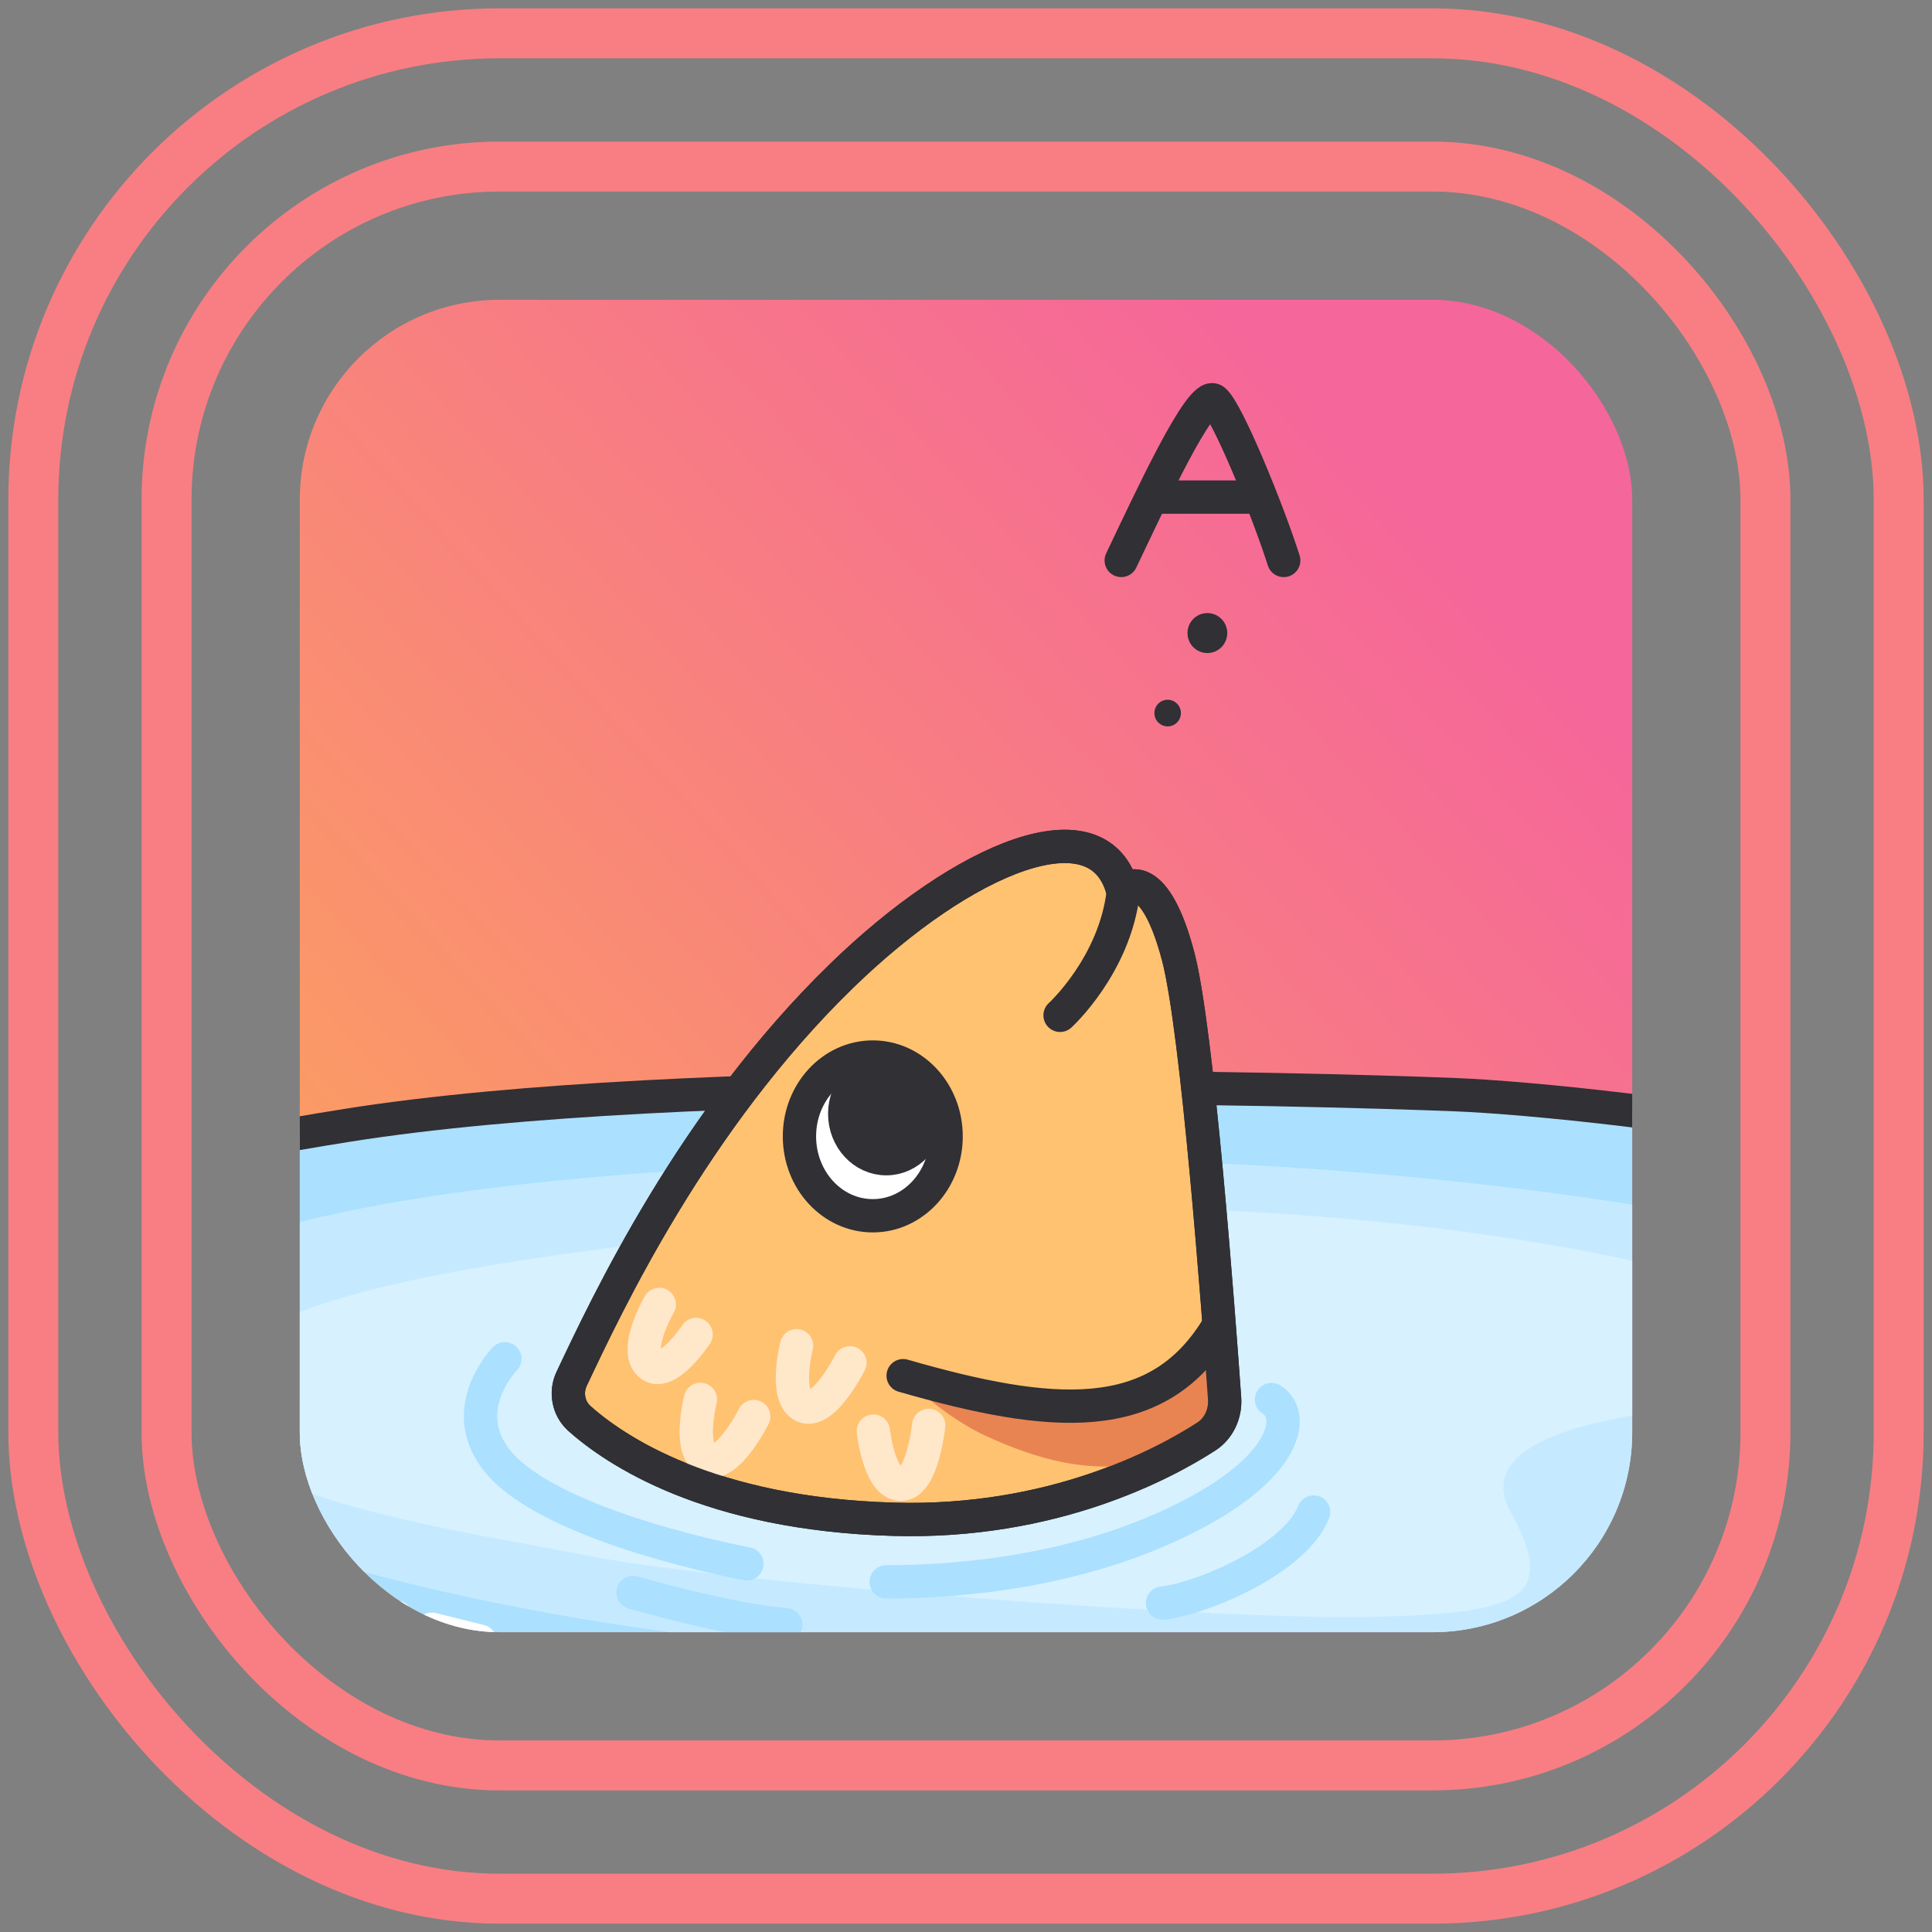
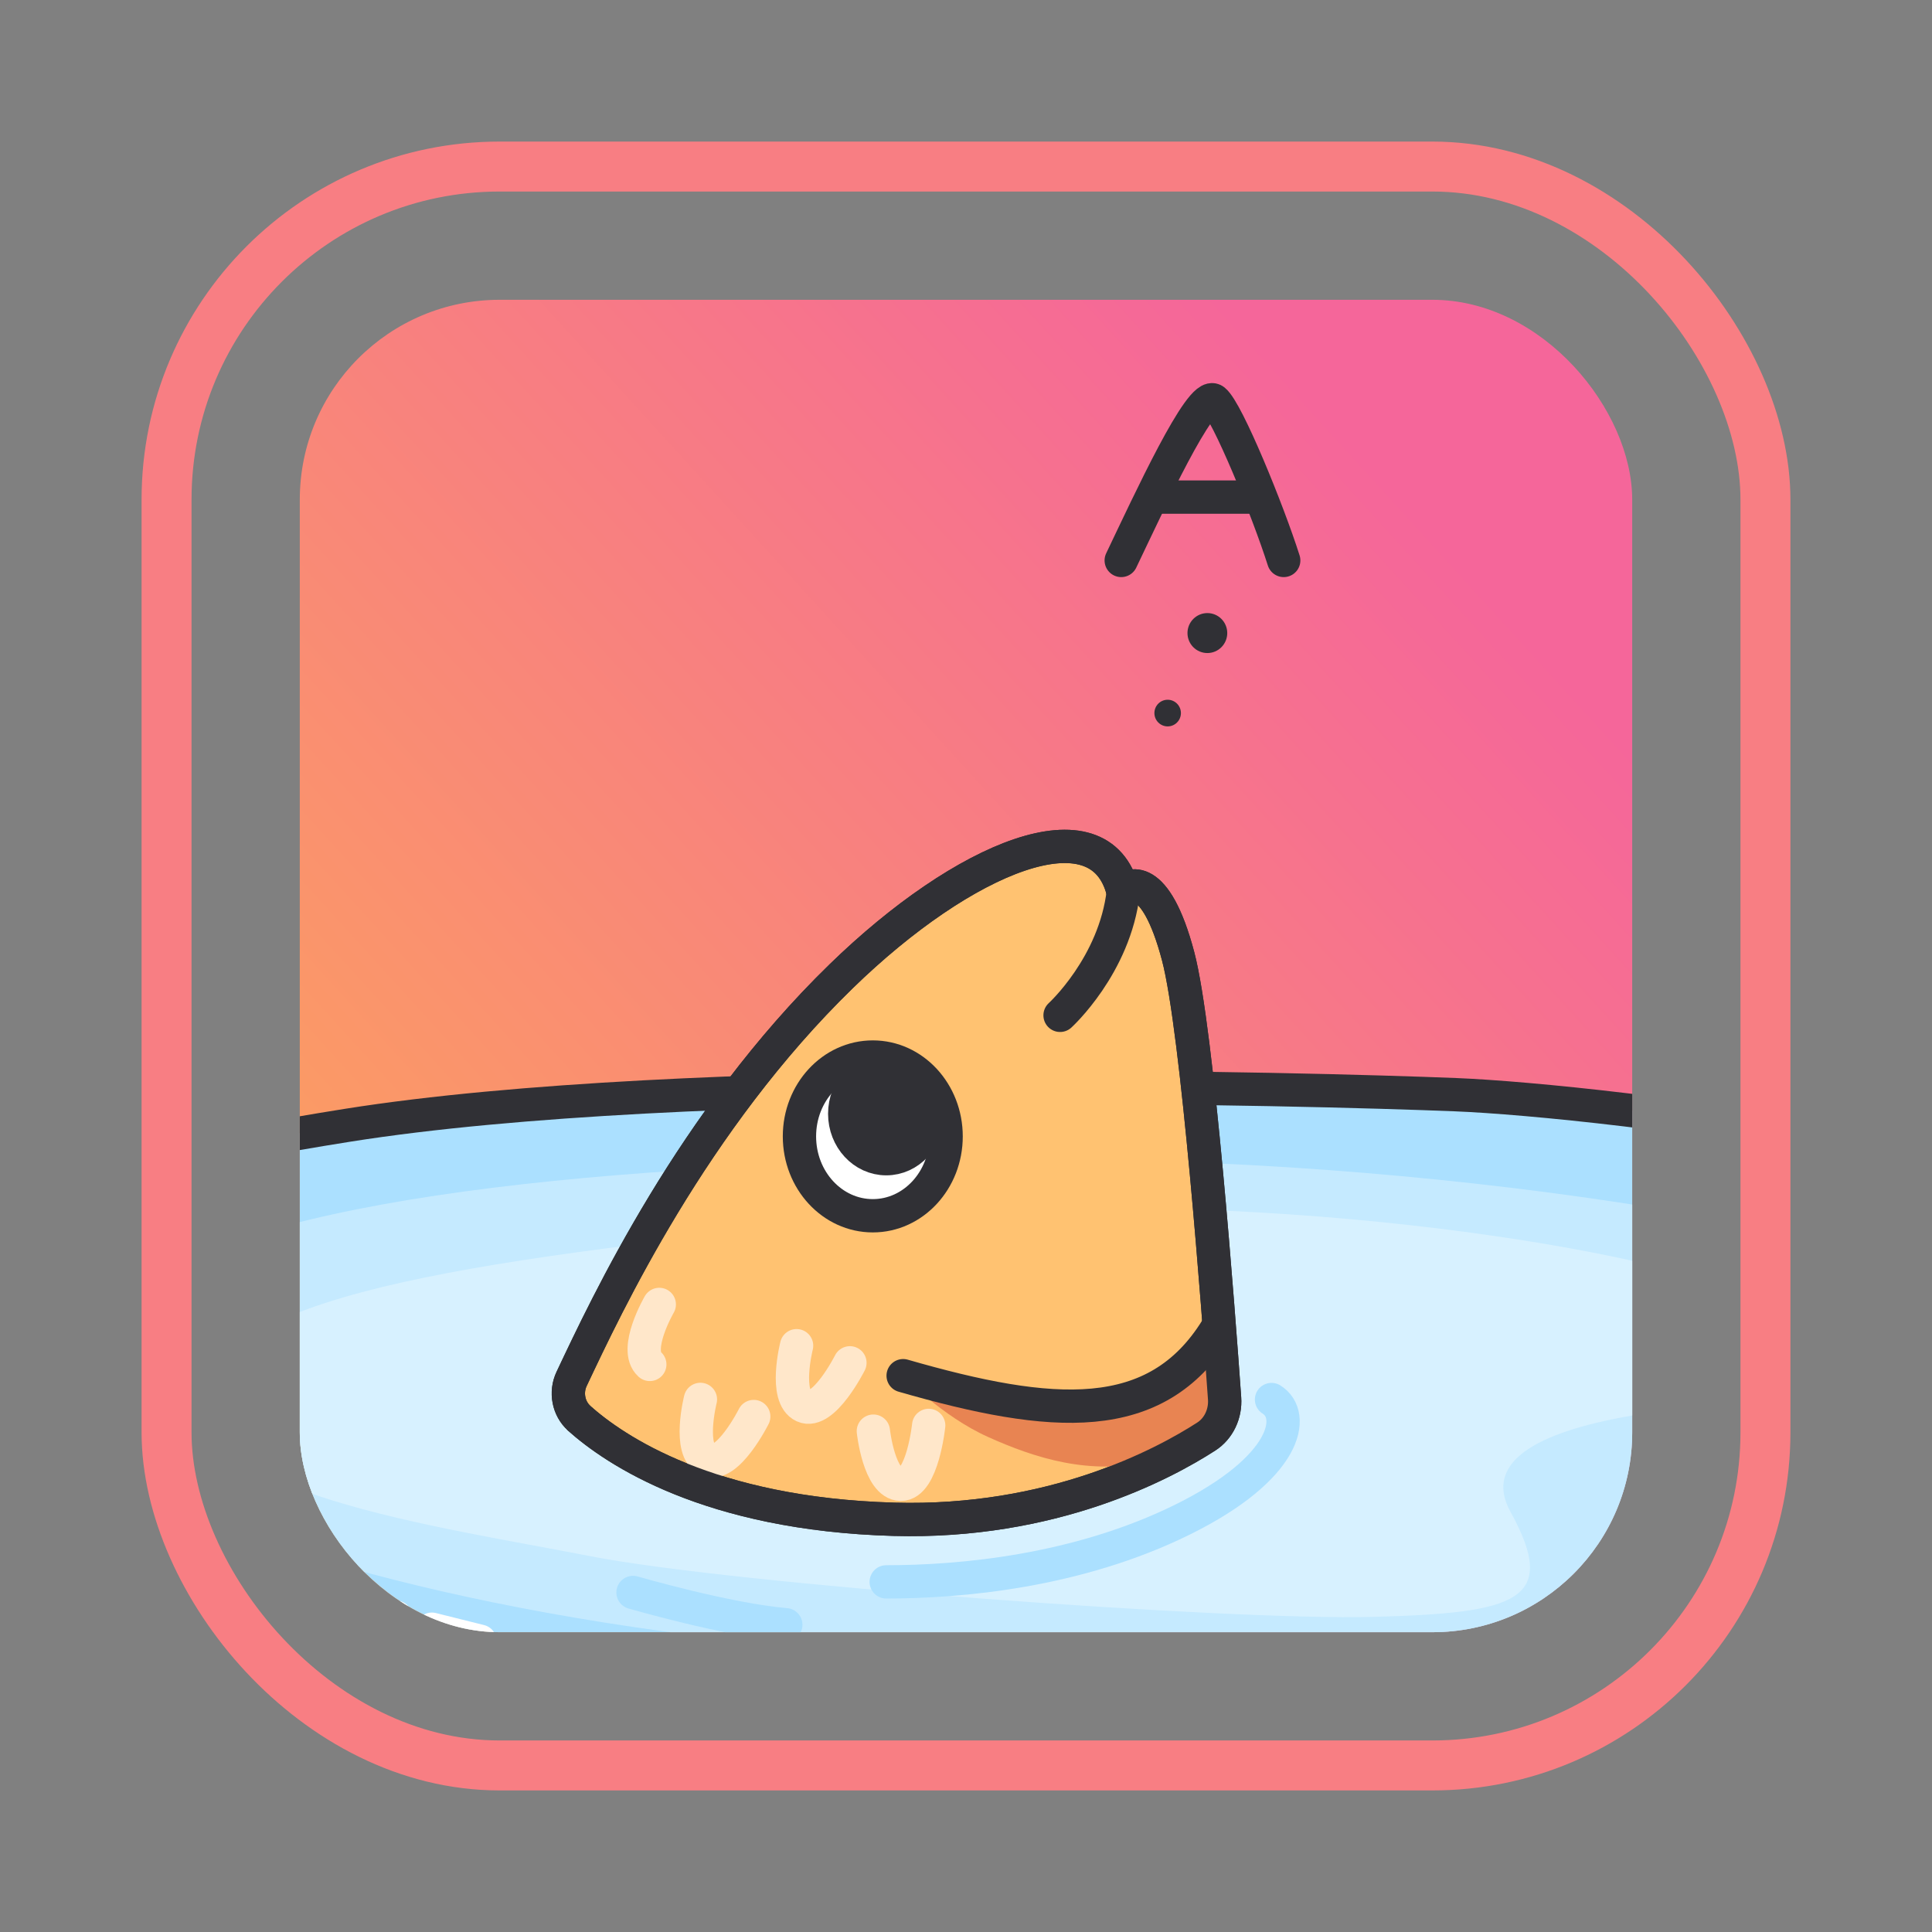
<svg xmlns="http://www.w3.org/2000/svg" width="58" height="58" viewBox="0 0 58 58" fill="none">
  <rect x="0" y="0" width="58" height="58" fill="#808080" stroke="none" />
  <rect x="5" y="5" width="48" height="48" rx="10" stroke="#F87E83" stroke-width="1.5" />
-   <rect x="1" y="1" width="56" height="56" rx="14" stroke="#F87E83" stroke-width="1.5" />
  <g clip-path="url(#clip0_24296_124020)">
    <rect x="9" y="9" width="40" height="40" rx="6" fill="url(#paint0_linear_24296_124020)" />
    <path d="M65.94 38.835C64.722 34.929 47.981 33.033 43.692 32.863C39.404 32.692 20.606 32.167 10.436 33.781C1.889 35.139 -6.399 37.407 -7.789 41.026C-9.178 44.646 -3.526 46.476 3.542 48.256C10.61 50.036 22.719 51.935 32.106 52.621C41.493 53.308 49.562 52.54 50.994 51.646C52.766 50.535 51.442 49.304 51.177 48.974C50.913 48.643 50.07 47.502 55.541 46.201C61.012 44.899 67.16 42.745 65.942 38.84L65.94 38.835Z" fill="#ABE0FF" stroke="#303035" stroke-linecap="round" stroke-linejoin="round" />
    <path d="M48.42 46.71C47.696 45.611 50.111 44.403 55.195 43.596C60.279 42.789 62.083 40.632 59.513 38.908C56.944 37.185 44.263 34.813 31.635 34.813C19.007 34.813 8.512 35.836 4.357 38.478C0.202 41.12 1.732 43.219 4.083 44.621C6.434 46.023 13.649 48.608 25.02 49.524C36.392 50.44 43.026 50.521 46.305 50.144C49.583 49.768 49.841 48.867 48.42 46.712V46.71Z" fill="#C5EAFF" />
    <path d="M45.348 45.391C44.466 43.789 46.382 42.929 49.139 42.47C51.896 42.011 55.629 40.008 51.838 38.632C48.048 37.256 36.563 35.481 25.651 36.626C14.738 37.772 6.829 38.761 6.14 41.781C5.451 44.8 13.304 45.847 17.669 46.708C22.034 47.568 36.906 48.654 41.214 48.54C45.522 48.426 46.822 48.064 45.348 45.389V45.391Z" fill="#D7F1FF" />
    <path d="M10.074 48.187L11.882 48.548" stroke="white" stroke-linecap="round" stroke-linejoin="round" />
    <path d="M12.965 48.91L14.411 49.271" stroke="white" stroke-linecap="round" stroke-linejoin="round" />
    <path d="M17.389 42.577C17.065 42.288 16.969 41.797 17.161 41.394C18.206 39.183 20.792 33.644 25.256 29.305C28.932 25.729 33.029 24.019 33.717 26.772C33.855 26.548 34.681 26.103 35.369 28.71C35.952 30.917 36.583 39.427 36.763 41.979C36.796 42.444 36.583 42.889 36.213 43.126C34.919 43.962 31.581 45.743 26.836 45.61C21.282 45.454 18.462 43.536 17.386 42.577H17.389Z" fill="#FFC271" stroke="#303035" stroke-linecap="round" stroke-linejoin="round" />
    <path d="M31.824 30.481C31.824 30.481 33.467 28.986 33.722 26.775" stroke="#303035" stroke-linecap="round" stroke-linejoin="round" />
    <path d="M26.202 36.498C27.418 36.498 28.403 35.431 28.403 34.115C28.403 32.8 27.418 31.733 26.202 31.733C24.986 31.733 24 32.8 24 34.115C24 35.431 24.986 36.498 26.202 36.498Z" fill="white" stroke="#303035" stroke-linecap="round" stroke-linejoin="round" />
    <path d="M26.606 34.785C27.294 34.785 27.852 34.181 27.852 33.436C27.852 32.691 27.294 32.087 26.606 32.087C25.918 32.087 25.359 32.691 25.359 33.436C25.359 34.181 25.918 34.785 26.606 34.785Z" fill="#303035" stroke="#303035" stroke-linecap="round" stroke-linejoin="round" />
-     <path d="M19.792 39.16C19.792 39.16 19.005 40.513 19.507 40.961C20.009 41.41 20.898 40.061 20.898 40.061" stroke="#FFE7CA" stroke-linecap="round" stroke-linejoin="round" />
+     <path d="M19.792 39.16C19.792 39.16 19.005 40.513 19.507 40.961" stroke="#FFE7CA" stroke-linecap="round" stroke-linejoin="round" />
    <path d="M23.914 40.399C23.914 40.399 23.523 41.94 24.124 42.213C24.725 42.486 25.515 40.913 25.515 40.913" stroke="#FFE7CA" stroke-linecap="round" stroke-linejoin="round" />
    <path d="M21.027 42.011C21.027 42.011 20.637 43.552 21.237 43.825C21.838 44.098 22.628 42.525 22.628 42.525" stroke="#FFE7CA" stroke-linecap="round" stroke-linejoin="round" />
    <path d="M26.219 42.964C26.219 42.964 26.39 44.55 27.042 44.56C27.694 44.57 27.88 42.792 27.88 42.792" stroke="#FFE7CA" stroke-linecap="round" stroke-linejoin="round" />
    <path d="M36.524 39.892C34.703 42.837 31.595 42.59 27.113 41.299C27.113 41.299 28.27 42.515 29.669 43.142C31.069 43.77 32.706 44.303 34.571 43.87C36.437 43.438 36.803 42.512 36.74 41.667C36.677 40.821 36.524 39.895 36.524 39.895V39.892Z" fill="#E88452" />
    <path d="M27.113 41.299C31.595 42.59 34.703 42.837 36.524 39.892" stroke="#303035" stroke-linecap="round" stroke-linejoin="round" />
    <path d="M17.389 42.577C17.065 42.288 16.969 41.797 17.161 41.394C18.206 39.183 20.792 33.644 25.256 29.305C28.932 25.729 33.029 24.019 33.717 26.772C33.855 26.548 34.681 26.103 35.369 28.71C35.952 30.917 36.583 39.427 36.763 41.979C36.796 42.444 36.583 42.889 36.213 43.126C34.919 43.962 31.581 45.743 26.836 45.61C21.282 45.454 18.462 43.536 17.386 42.577H17.389Z" stroke="#303035" stroke-linecap="round" stroke-linejoin="round" />
-     <path d="M15.156 40.792C15.156 40.792 13.657 42.323 14.955 43.887C16.601 45.873 22.422 46.946 22.422 46.946" stroke="#ABE0FF" stroke-linecap="round" stroke-linejoin="round" />
    <path d="M26.605 47.489C28.825 47.489 32.339 47.18 35.499 45.62C38.659 44.059 38.914 42.476 38.172 42.015" stroke="#ABE0FF" stroke-linecap="round" stroke-linejoin="round" />
    <path d="M19.004 47.807C19.004 47.807 21.809 48.623 23.59 48.776" stroke="#ABE0FF" stroke-linecap="round" stroke-linejoin="round" />
-     <path d="M34.902 48.126C36.167 47.976 38.903 46.777 39.435 45.392" stroke="#ABE0FF" stroke-linecap="round" stroke-linejoin="round" />
    <path d="M33.66 16.825C34.49 15.09 36.049 11.701 36.447 12.021C36.845 12.341 38.073 15.357 38.538 16.825" stroke="#303035" stroke-linecap="round" />
    <path d="M34.754 14.923H37.74" stroke="#303035" stroke-linecap="round" />
    <ellipse cx="36.246" cy="19.005" rx="0.597" ry="0.6" fill="#303035" />
    <ellipse cx="35.054" cy="21.407" rx="0.398" ry="0.4" fill="#303035" />
  </g>
  <defs>
    <linearGradient id="paint0_linear_24296_124020" x1="-0.5" y1="58.5" x2="44.5" y2="17.5" gradientUnits="userSpaceOnUse">
      <stop stop-color="#FFBC43" />
      <stop offset="1" stop-color="#F5669A" />
    </linearGradient>
    <clipPath id="clip0_24296_124020">
      <rect x="9" y="9" width="40" height="40" rx="6" fill="white" />
    </clipPath>
  </defs>
</svg>